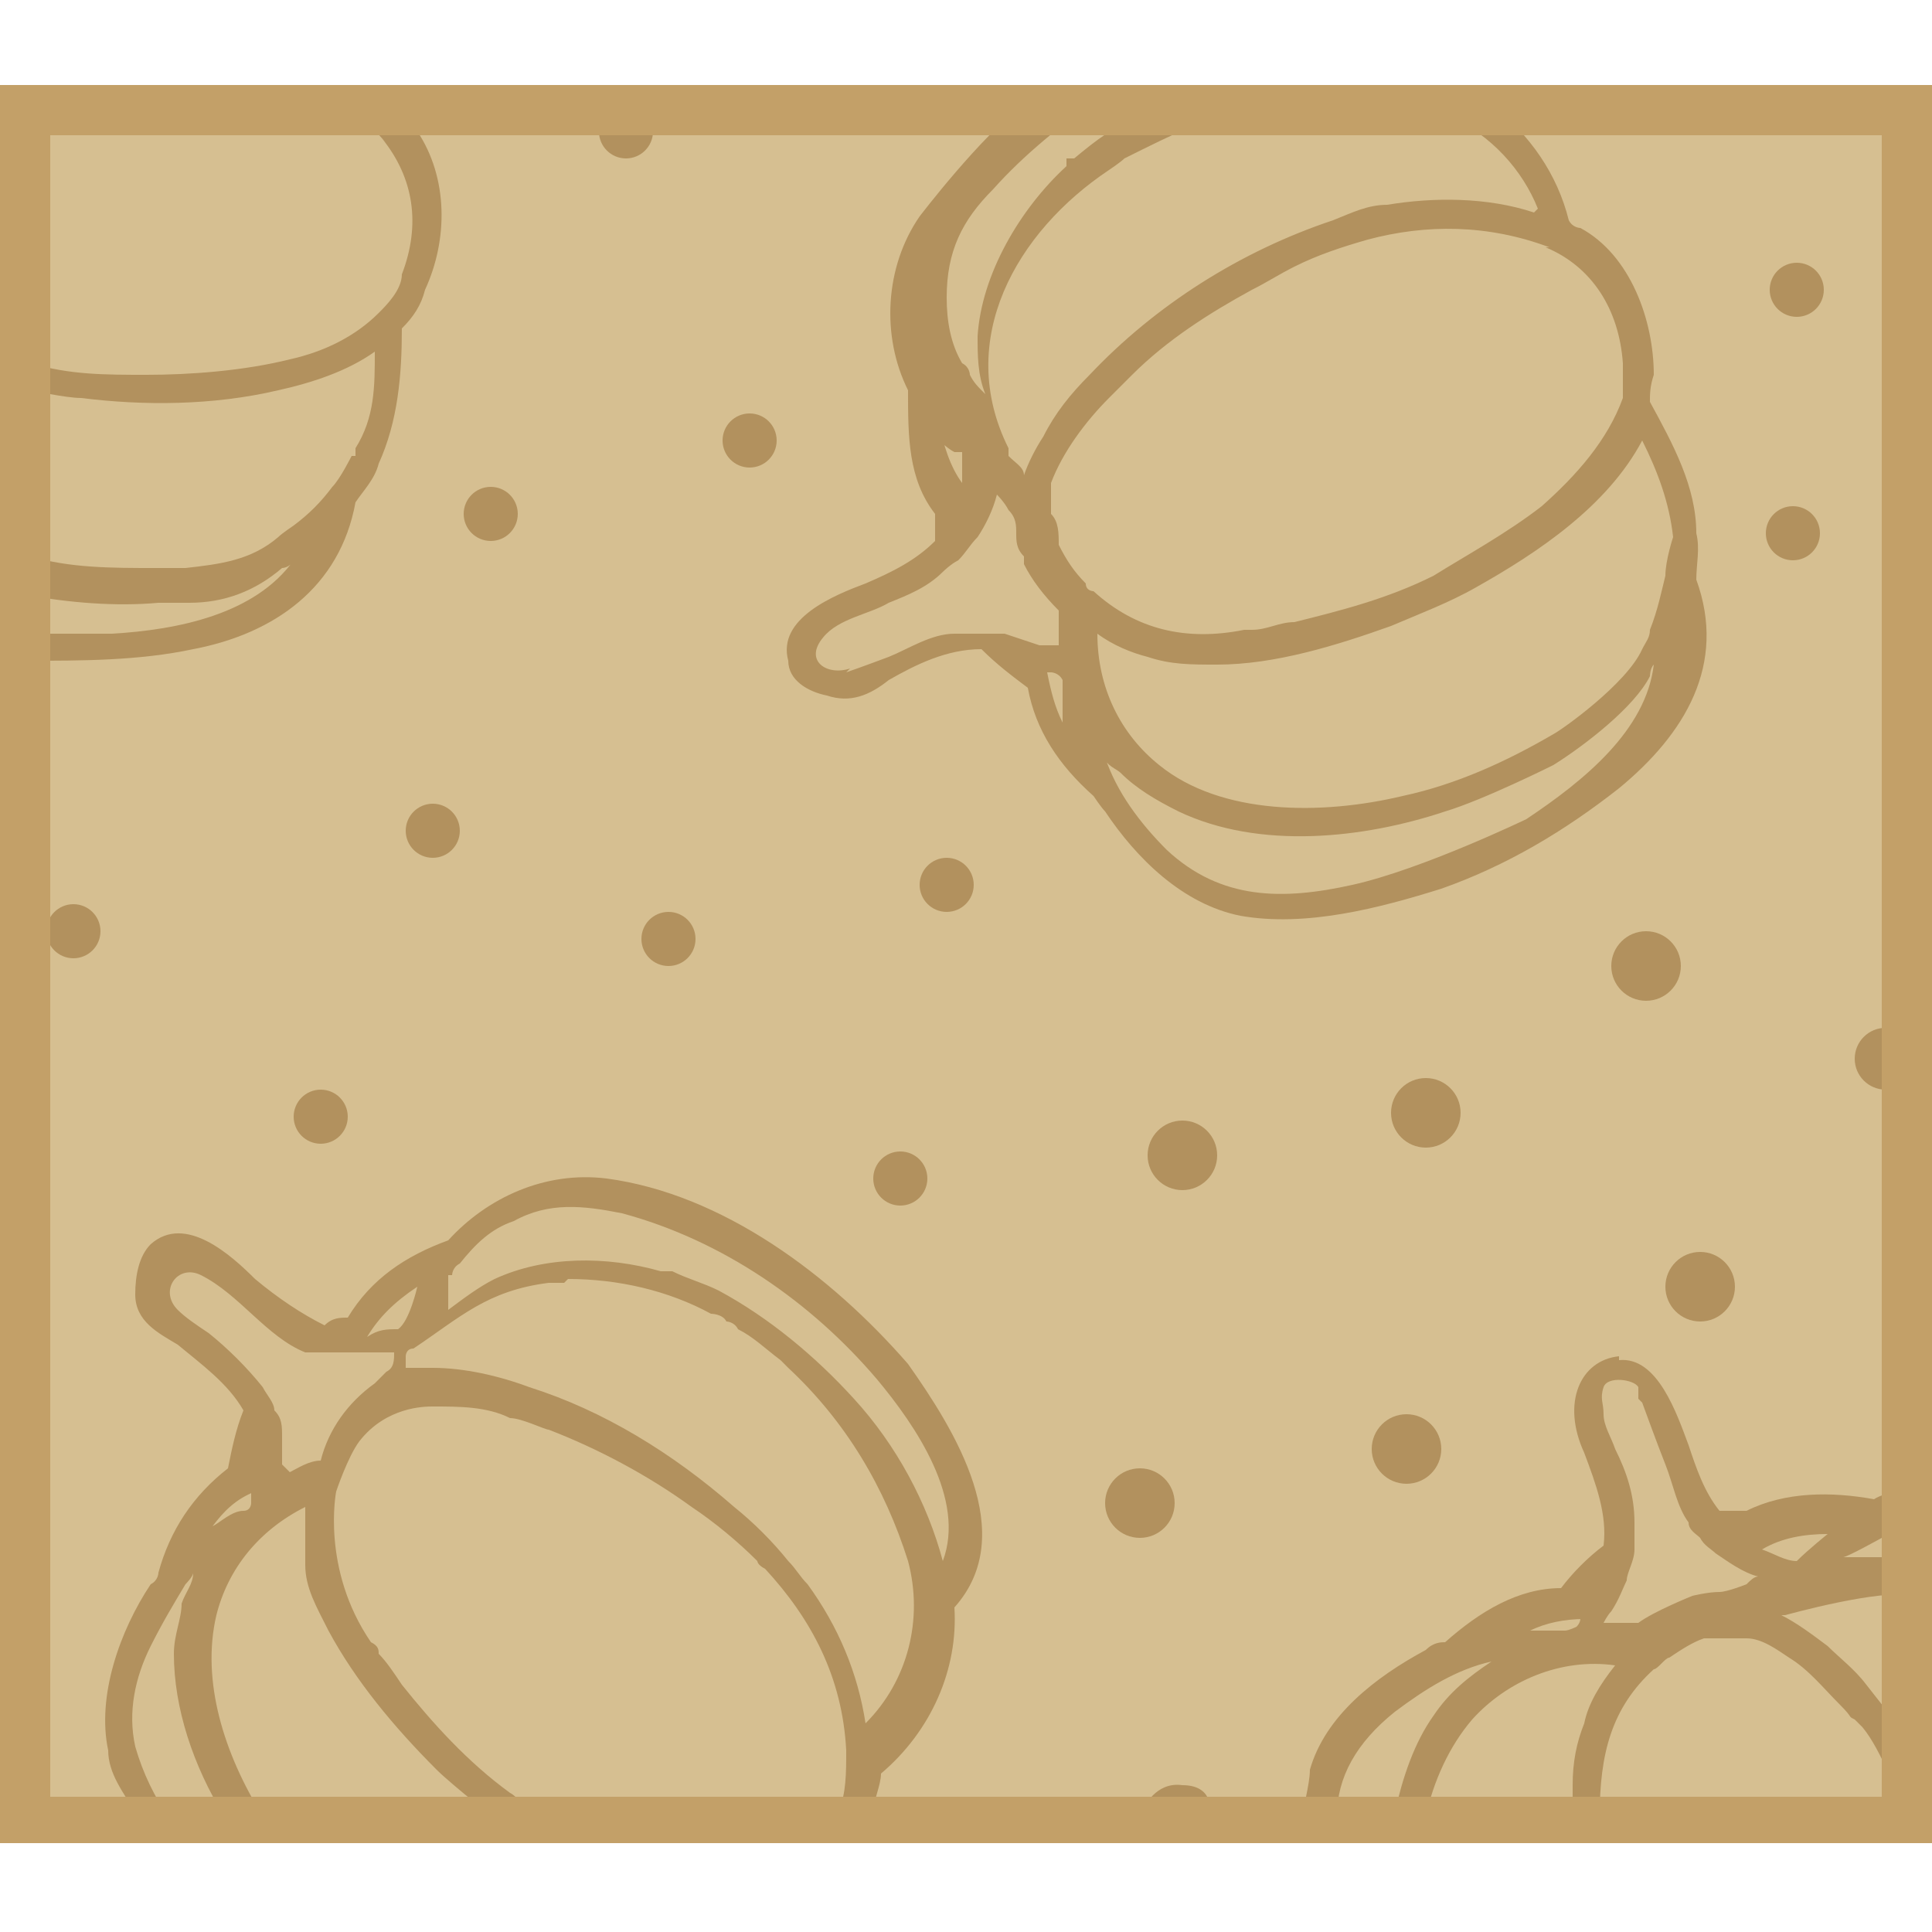
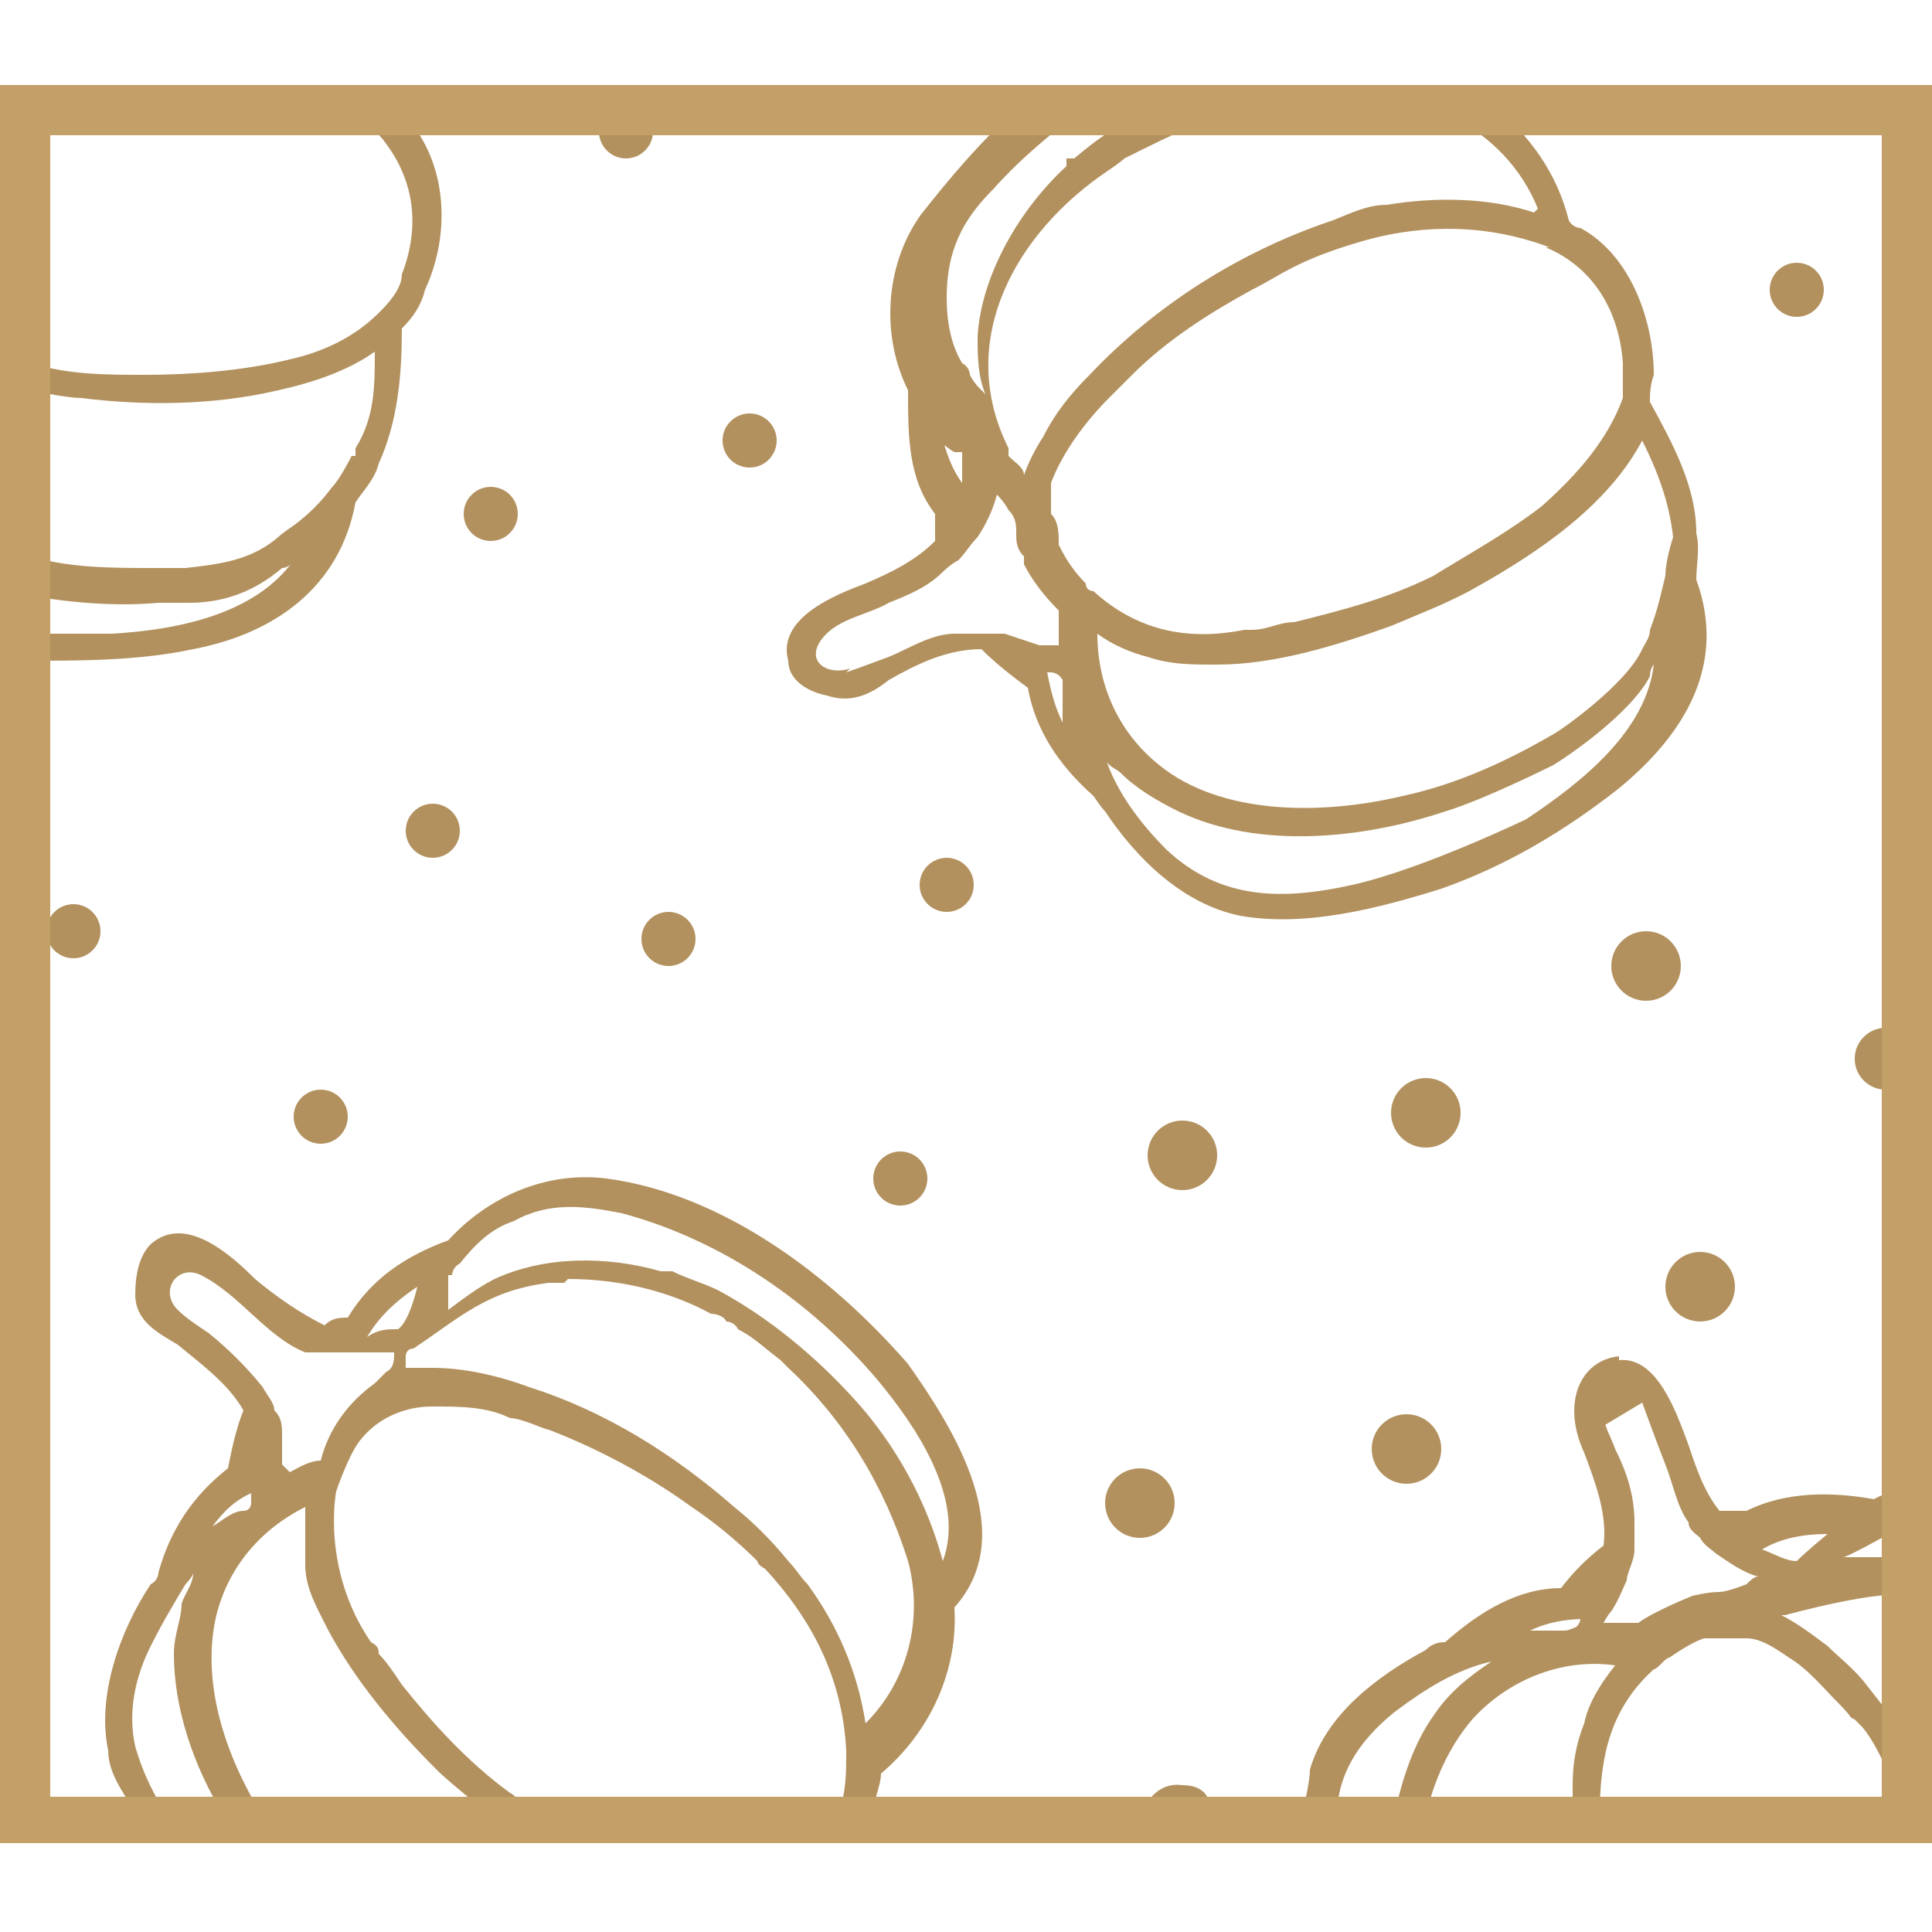
<svg xmlns="http://www.w3.org/2000/svg" id="Layer_1" viewBox="0 0 50 50">
  <defs>
    <style>      .st0 {        fill: none;      }      .st1 {        fill: #c3a068;      }      .st2 {        fill: #d6bf91;      }      .st3 {        fill: #b2915e;      }    </style>
  </defs>
-   <polygon class="st2" points="1.3 2.2 0 2.2 0 3.5 0 46.4 0 47.7 1.3 47.7 48.7 47.7 50 47.7 50 46.4 50 3.5 50 2.2 48.7 2.2 1.3 2.2" />
  <g>
    <path class="st3" d="M23.8,5.6c-.9,1.3-1,3.1-.3,4.5,0,1.2,0,2.3.7,3.2v.7c-.5.5-1.1.8-1.8,1.1-.8.3-2.3.9-2,2,0,.5.5.8,1,.9.6.2,1.1,0,1.6-.4.7-.4,1.5-.8,2.4-.8.4.4.8.7,1.2,1,.2,1.1.8,2,1.7,2.8,0,0,.2.3.3.4.8,1.2,2,2.4,3.5,2.7,1.7.3,3.6-.2,5.2-.7,1.7-.6,3.2-1.5,4.6-2.6,1.7-1.4,2.8-3.2,2-5.4,0-.4.1-.8,0-1.2,0-1.2-.6-2.3-1.2-3.4,0-.2,0-.4.1-.7,0-1.4-.6-3.1-1.9-3.8,0,0-.2,0-.3-.2-.3-1.2-1-2.2-2-3,0,0-.2,0-.3-.2h-11.6s0,0-.2.2c-1.1.8-2.7,2.9-2.7,2.9ZM24.2,11.3h0c0,0,.3.3.5.4h0s0,0,.2,0h0v.2h0v.2h0v.2h0v.2h0c-.3-.4-.5-1-.6-1.6v.3ZM22,17.3c-.6.2-1.2-.2-.7-.8.4-.5,1.2-.6,1.7-.9.5-.2,1-.4,1.4-.8,0,0,.2-.2.4-.3h0c.2-.2.3-.4.5-.6.2-.3.4-.7.5-1.1,0,0,.2.2.3.4h0c.2.2.2.4.2.6s0,.4.2.6h0s0,.2,0,.2h0c.2.4.5.8.9,1.2v.9s-.2,0-.3,0h-.2l-.9-.3h-1.3c-.6,0-1.2.4-1.7.6,0,0-.8.3-1.1.4ZM27.2,17.4s.2,0,.3.2h0v1.1c-.2-.4-.3-.8-.4-1.3h0ZM35,22.9c-1.8.4-3.4.4-4.8-.9-.7-.7-1.3-1.5-1.6-2.4,0,.2.3.3.4.4.4.4.9.7,1.5,1,2.1,1,4.8.7,6.9,0,1-.3,2.8-1.2,2.8-1.2.8-.5,2.1-1.5,2.5-2.3,0,0,0-.2.1-.3-.2,1.7-1.8,3-3.3,4,0,0-2.7,1.3-4.5,1.7ZM43.1,14.9h0c-.1.4-.2.9-.4,1.4,0,.2-.1.3-.2.5-.4.9-2.1,2.1-2.3,2.2h0c-1.2.7-2.5,1.3-3.9,1.6-2.1.5-4.7.5-6.3-.8-1-.8-1.6-2-1.6-3.4h0c.4.3.9.5,1.3.6.6.2,1.1.2,1.8.2,1.5,0,3.1-.5,4.5-1,.7-.3,1.5-.6,2.2-1,1.6-.9,3.4-2.1,4.3-3.8.4.8.7,1.6.8,2.5,0,0-.2.6-.2,1ZM40,6.4c1.2.5,1.9,1.6,2,3v.9h0c-.4,1.1-1.2,2-2.1,2.8-.9.7-2,1.3-2.8,1.8-1.2.6-2.4.9-3.6,1.2-.4,0-.7.2-1.1.2h-.2c-1.5.3-2.8,0-3.9-1h0s-.2,0-.2-.2c-.3-.3-.5-.6-.7-1h0c0-.3,0-.6-.2-.8v-.4h0v-.2h0v-.2h0c.3-.8.9-1.6,1.5-2.2.2-.2.4-.4.6-.6.9-.9,2-1.6,3.1-2.2.4-.2.7-.4,1.1-.6h0c.6-.3,1.2-.5,1.9-.7,1.5-.4,3.1-.4,4.7.2h0ZM39.7,5.5c-1.2-.4-2.6-.4-3.8-.2h0c-.5,0-.9.2-1.4.4h0c-2.4.8-4.6,2.2-6.3,4-.5.5-.9,1-1.2,1.6-.2.3-.4.7-.5,1,0-.2-.2-.3-.4-.5,0,0,0,0,0-.2-1.4-2.8.2-5.6,2.6-7.2h0c0,0,.3-.2.4-.3h0c.6-.3,1.2-.6,1.9-.9.2,0,.3,0,.5-.2h6c1.1.5,1.9,1.4,2.3,2.4h0ZM29.5,3c-.7.3-1.1.6-1.7,1.1h0s0,0-.2,0h0q0,0,0,0h0q0,0,0,.2c-1.2,1.1-2.2,2.8-2.3,4.4,0,.5,0,1,.2,1.5-.2-.2-.3-.3-.4-.5,0,0,0-.2-.2-.3-.3-.5-.4-1.1-.4-1.7,0-1.2.4-2,1.2-2.8.8-.9,1.8-1.7,2.8-2.4h1.7l-.3.3Z" />
    <path class="st3" d="M.4,17.1h.3c1.4,0,2.9,0,4.3-.3,2.1-.4,3.8-1.6,4.2-3.8.2-.3.5-.6.6-1,.5-1.1.6-2.3.6-3.5.3-.3.5-.6.6-1,.6-1.3.6-2.9-.2-4.1,0-.2,0-.4,0-.5v-.3H.4v14.4H.4ZM9.1,11.8s-.3.6-.5.8h0c-.3.4-.6.7-1,1,0,0-.3.2-.4.3-.7.6-1.5.7-2.4.8h-.8c-1.1,0-2.2,0-3.2-.3v-4.3s.9.2,1.3.2c1.6.2,3.4.2,5.1-.2.9-.2,1.8-.5,2.5-1,0,.9,0,1.7-.5,2.5v.2ZM9.9,3.6c.8,1,1,2.2.5,3.5,0,.4-.4.8-.6,1h0c-.6.6-1.4,1-2.3,1.2-1.2.3-2.6.4-3.7.4s-2,0-3-.3V3.1h8.6c.3.2.3.3.6.6h0ZM.7,15.4c1.1.2,2.3.3,3.4.2h.8c.9,0,1.7-.3,2.4-.9,0,0,.2,0,.3-.2-1,1.4-3,1.8-4.7,1.9H.5v-1h.2Z" />
-     <path class="st3" d="M41.9,35.1c-1,.1-1.5,1.2-.9,2.5.3.8.6,1.6.5,2.4-.4.3-.8.7-1.1,1.1-1.1,0-2.1.6-3,1.4-.1,0-.3,0-.5.2-1.3.7-2.6,1.7-3,3.1,0,.4-.2,1-.2,1.4h15.9v-8.6c-.3,0-.8,0-1.1.2-1.1-.2-2.3-.2-3.3.3-.2,0-.4,0-.7,0-.4-.5-.6-1.1-.8-1.7-.3-.8-.8-2.3-1.8-2.2ZM40.9,41.9s0,.1-.1.2c0,0-.2.1-.3.1h-.9c.4-.2.9-.3,1.4-.3h0ZM34.6,47c0-1,.5-1.9,1.5-2.7.8-.6,1.6-1.1,2.5-1.3-.6.4-1.1.8-1.5,1.4-.5.7-.8,1.6-1,2.5h-1.5ZM36.9,47c.2-.9.6-1.8,1.2-2.5.9-1,2.3-1.6,3.7-1.4h0c-.4.5-.7,1-.8,1.5-.2.5-.3,1-.3,1.6v.7h-3.8ZM41.4,47h0c0-1.6.3-2.8,1.4-3.8h0c.1,0,.3-.3.4-.3.3-.2.6-.4.9-.5h1.1c.4,0,.8.3,1.1.5.5.3.9.8,1.3,1.2s.2.3.4.4l.2.2c.5.6.9,1.8,1.3,2.5M49.4,45l-1.1-1.4h0c-.3-.4-.7-.7-1-1-.4-.3-.8-.6-1.2-.8h.1s2.5-.7,3.3-.5M48.7,39.8s.4,0,.7-.2v.7h-1.7c.1,0,1-.5,1-.5ZM47.3,39.7s-.5.4-.8.7h0c-.3,0-.6-.2-.9-.3.5-.3,1.1-.4,1.7-.4ZM42.5,36.3s.4,1.1.6,1.6c.2.5.3,1.1.6,1.5,0,.2.2.3.3.4h0c.1.2.3.3.4.4.3.2.7.5,1.1.6-.1,0-.2.1-.3.2,0,0-.5.2-.7.2-.3,0-.7.1-.7.1,0,0-1,.4-1.4.7h-.9s.1-.2.2-.3c.2-.3.3-.6.4-.8,0-.2.2-.5.2-.8h0v-.7c0-.7-.2-1.3-.5-1.9-.1-.3-.3-.6-.3-.9s-.1-.4,0-.7.8-.2.9,0v.3Z" />
+     <path class="st3" d="M41.9,35.1c-1,.1-1.5,1.2-.9,2.5.3.8.6,1.6.5,2.4-.4.3-.8.7-1.1,1.1-1.1,0-2.1.6-3,1.4-.1,0-.3,0-.5.2-1.3.7-2.6,1.7-3,3.1,0,.4-.2,1-.2,1.4h15.9v-8.6c-.3,0-.8,0-1.1.2-1.1-.2-2.3-.2-3.3.3-.2,0-.4,0-.7,0-.4-.5-.6-1.1-.8-1.7-.3-.8-.8-2.3-1.8-2.2ZM40.9,41.9s0,.1-.1.2c0,0-.2.1-.3.1h-.9c.4-.2.9-.3,1.4-.3h0ZM34.6,47c0-1,.5-1.9,1.5-2.7.8-.6,1.6-1.1,2.5-1.3-.6.4-1.1.8-1.5,1.4-.5.7-.8,1.6-1,2.5h-1.5ZM36.9,47c.2-.9.6-1.8,1.2-2.5.9-1,2.3-1.6,3.7-1.4h0c-.4.5-.7,1-.8,1.5-.2.5-.3,1-.3,1.6v.7h-3.8ZM41.4,47h0c0-1.6.3-2.8,1.4-3.8h0c.1,0,.3-.3.4-.3.3-.2.6-.4.9-.5h1.1c.4,0,.8.3,1.1.5.5.3.9.8,1.3,1.2s.2.3.4.4l.2.2c.5.6.9,1.8,1.3,2.5M49.4,45l-1.1-1.4h0c-.3-.4-.7-.7-1-1-.4-.3-.8-.6-1.2-.8h.1s2.5-.7,3.3-.5M48.7,39.8s.4,0,.7-.2v.7h-1.7c.1,0,1-.5,1-.5ZM47.3,39.7s-.5.4-.8.7h0c-.3,0-.6-.2-.9-.3.5-.3,1.1-.4,1.7-.4ZM42.5,36.3s.4,1.1.6,1.6c.2.5.3,1.1.6,1.5,0,.2.2.3.3.4h0c.1.2.3.3.4.4.3.2.7.5,1.1.6-.1,0-.2.1-.3.2,0,0-.5.2-.7.2-.3,0-.7.1-.7.1,0,0-1,.4-1.4.7h-.9s.1-.2.2-.3c.2-.3.3-.6.4-.8,0-.2.2-.5.2-.8h0v-.7c0-.7-.2-1.3-.5-1.9-.1-.3-.3-.6-.3-.9v.3Z" />
    <path class="st3" d="M22.4,47.3s0-.3.2-.4c0-.3.2-.7.2-1h0c1.3-1.1,2-2.7,1.9-4.3,1.7-1.9,0-4.6-1.2-6.3-2-2.3-4.8-4.4-7.8-4.8-1.6-.2-3.1.5-4.1,1.6h0c-1.1.4-2,1-2.6,2-.2,0-.4,0-.6.2-.6-.3-1.2-.7-1.8-1.2-.6-.6-1.8-1.7-2.7-.9-.3.3-.4.8-.4,1.3,0,.7.6,1,1.1,1.3.6.5,1.3,1,1.7,1.7-.2.5-.3,1-.4,1.5-.9.7-1.5,1.6-1.8,2.7,0,0,0,.2-.2.3-.8,1.2-1.4,2.9-1.1,4.3,0,.6.4,1.1.7,1.6,0,0,0,.2,0,.2h18.8v.2ZM6.8,47c-1-1.6-1.6-3.5-1.2-5.2.3-1.2,1.1-2.2,2.3-2.8h0v1.5c0,.6.3,1.1.6,1.7.7,1.3,1.7,2.5,2.8,3.6.4.4,1.8,1.5,1.3,1.1h-5.8ZM11.7,33h0c0,0,0-.2.2-.3h0c.4-.5.8-.9,1.4-1.1.9-.5,1.8-.4,2.8-.2,2.6.7,4.9,2.3,6.6,4.3,1,1.2,2.3,3.1,1.7,4.7h0c-.4-1.5-1.2-3-2.3-4.2h0c-1-1.1-2.2-2.1-3.5-2.8-.4-.2-.8-.3-1.2-.5h-.3c-1.4-.4-3-.4-4.3.2-.4.2-.8.5-1.2.8,0-.2,0-.9,0-.9ZM10.8,33.3s-.2.9-.5,1.1c-.3,0-.5,0-.8.2.3-.5.7-.9,1.3-1.3ZM14.7,33.1c1.3,0,2.6.3,3.7.9,0,0,.3,0,.4.2h0c0,0,.2,0,.3.2h0c.4.2.7.5,1.1.8l.2.2h0c1.5,1.4,2.5,3.1,3.1,5h0c.4,1.5,0,3.1-1.1,4.2-.2-1.3-.7-2.5-1.5-3.6-.2-.2-.3-.4-.5-.6-.4-.5-.9-1-1.4-1.4-1.6-1.4-3.4-2.5-5.3-3.1-.8-.3-1.7-.5-2.5-.5h-.7c0,0,0-.2,0-.3,0,0,0-.2.2-.2h0c1.2-.8,1.9-1.5,3.5-1.7h.4ZM7.3,38.1v-.9h0c0-.3,0-.5-.2-.7h0c0-.2-.2-.4-.3-.6-.4-.5-.9-1-1.4-1.4-.3-.2-.6-.4-.8-.6-.5-.5,0-1.2.6-.9,1,.5,1.7,1.6,2.7,2,0,0,.3,0,.4,0h0c.2,0,.4,0,.7,0h1.2c0,.2,0,.4-.2.5h0c0,0-.2.2-.3.3-.7.5-1.2,1.2-1.4,2-.3,0-.6.2-.8.3,0,0-.2-.2-.2-.2ZM8.7,38.6s.3-.9.6-1.3c.7-.9,1.7-.9,1.9-.9.7,0,1.4,0,2,.3.3,0,.9.3,1,.3,1.3.5,2.6,1.2,3.7,2,.6.4,1.2.9,1.7,1.4,0,0,0,.1.2.2,1.2,1.3,2,2.8,2.1,4.7,0,.6,0,1.1-.2,1.6h-8s-.3-.4-.5-.5c-1.1-.8-2-1.8-2.8-2.8-.2-.3-.4-.6-.6-.8,0-.1,0-.2-.2-.3-1.3-1.9-.9-3.9-.9-3.9ZM6.5,38.6v.3s0,.2-.2.2h0c-.3,0-.6.3-.8.4h0c.3-.4.6-.7,1.1-.9h-.1ZM4.4,47.1c-.4-.6-.7-1.2-.9-1.9-.2-.9,0-1.8.4-2.6.3-.6.6-1.1.9-1.6h0s.2-.2.2-.3c0,.3-.2.5-.3.8,0,.4-.2.8-.2,1.3,0,1.4.5,2.9,1.3,4.2h-1.5.1Z" />
  </g>
  <circle class="st3" cx="48.8" cy="27.4" r=".8" />
  <circle class="st3" cx="42.6" cy="25" r=".9" />
  <circle class="st3" cx="44" cy="33.3" r=".9" />
  <circle class="st3" cx="36.9" cy="28.8" r=".9" />
  <circle class="st3" cx="36.4" cy="37.5" r=".9" />
  <circle class="st3" cx="29.5" cy="38.9" r=".9" />
  <circle class="st3" cx="30.6" cy="29.9" r=".9" />
  <path class="st3" d="M30.6,46.2c.7,0,.8.5.7,1l-1.7-.4s.3-.7,1-.6Z" />
  <circle class="st3" cx="46.5" cy="7.5" r=".7" />
-   <circle class="st3" cx="46.4" cy="13.8" r=".7" />
  <circle class="st3" cx="16.2" cy="3.4" r=".7" />
  <circle class="st3" cx="1.9" cy="24.1" r=".7" />
  <circle class="st3" cx="8.3" cy="28.9" r=".7" />
  <circle class="st3" cx="11.2" cy="21.5" r=".7" />
  <circle class="st3" cx="12.7" cy="13.3" r=".7" />
  <circle class="st3" cx="19.4" cy="11.4" r=".7" />
  <circle class="st3" cx="17.3" cy="24.3" r=".7" />
  <circle class="st3" cx="24.5" cy="22.9" r=".7" />
  <circle class="st3" cx="23.3" cy="30.5" r=".7" />
  <polygon class="st0" points="1.3 47.1 .6 3.5 48.7 2.9 49.4 47.1 1.3 47.1" />
  <path class="st1" d="M48.7,3.5v43H1.3V3.5h47.4M50,2.2H0v45.5h50V2.2h0Z" />
</svg>